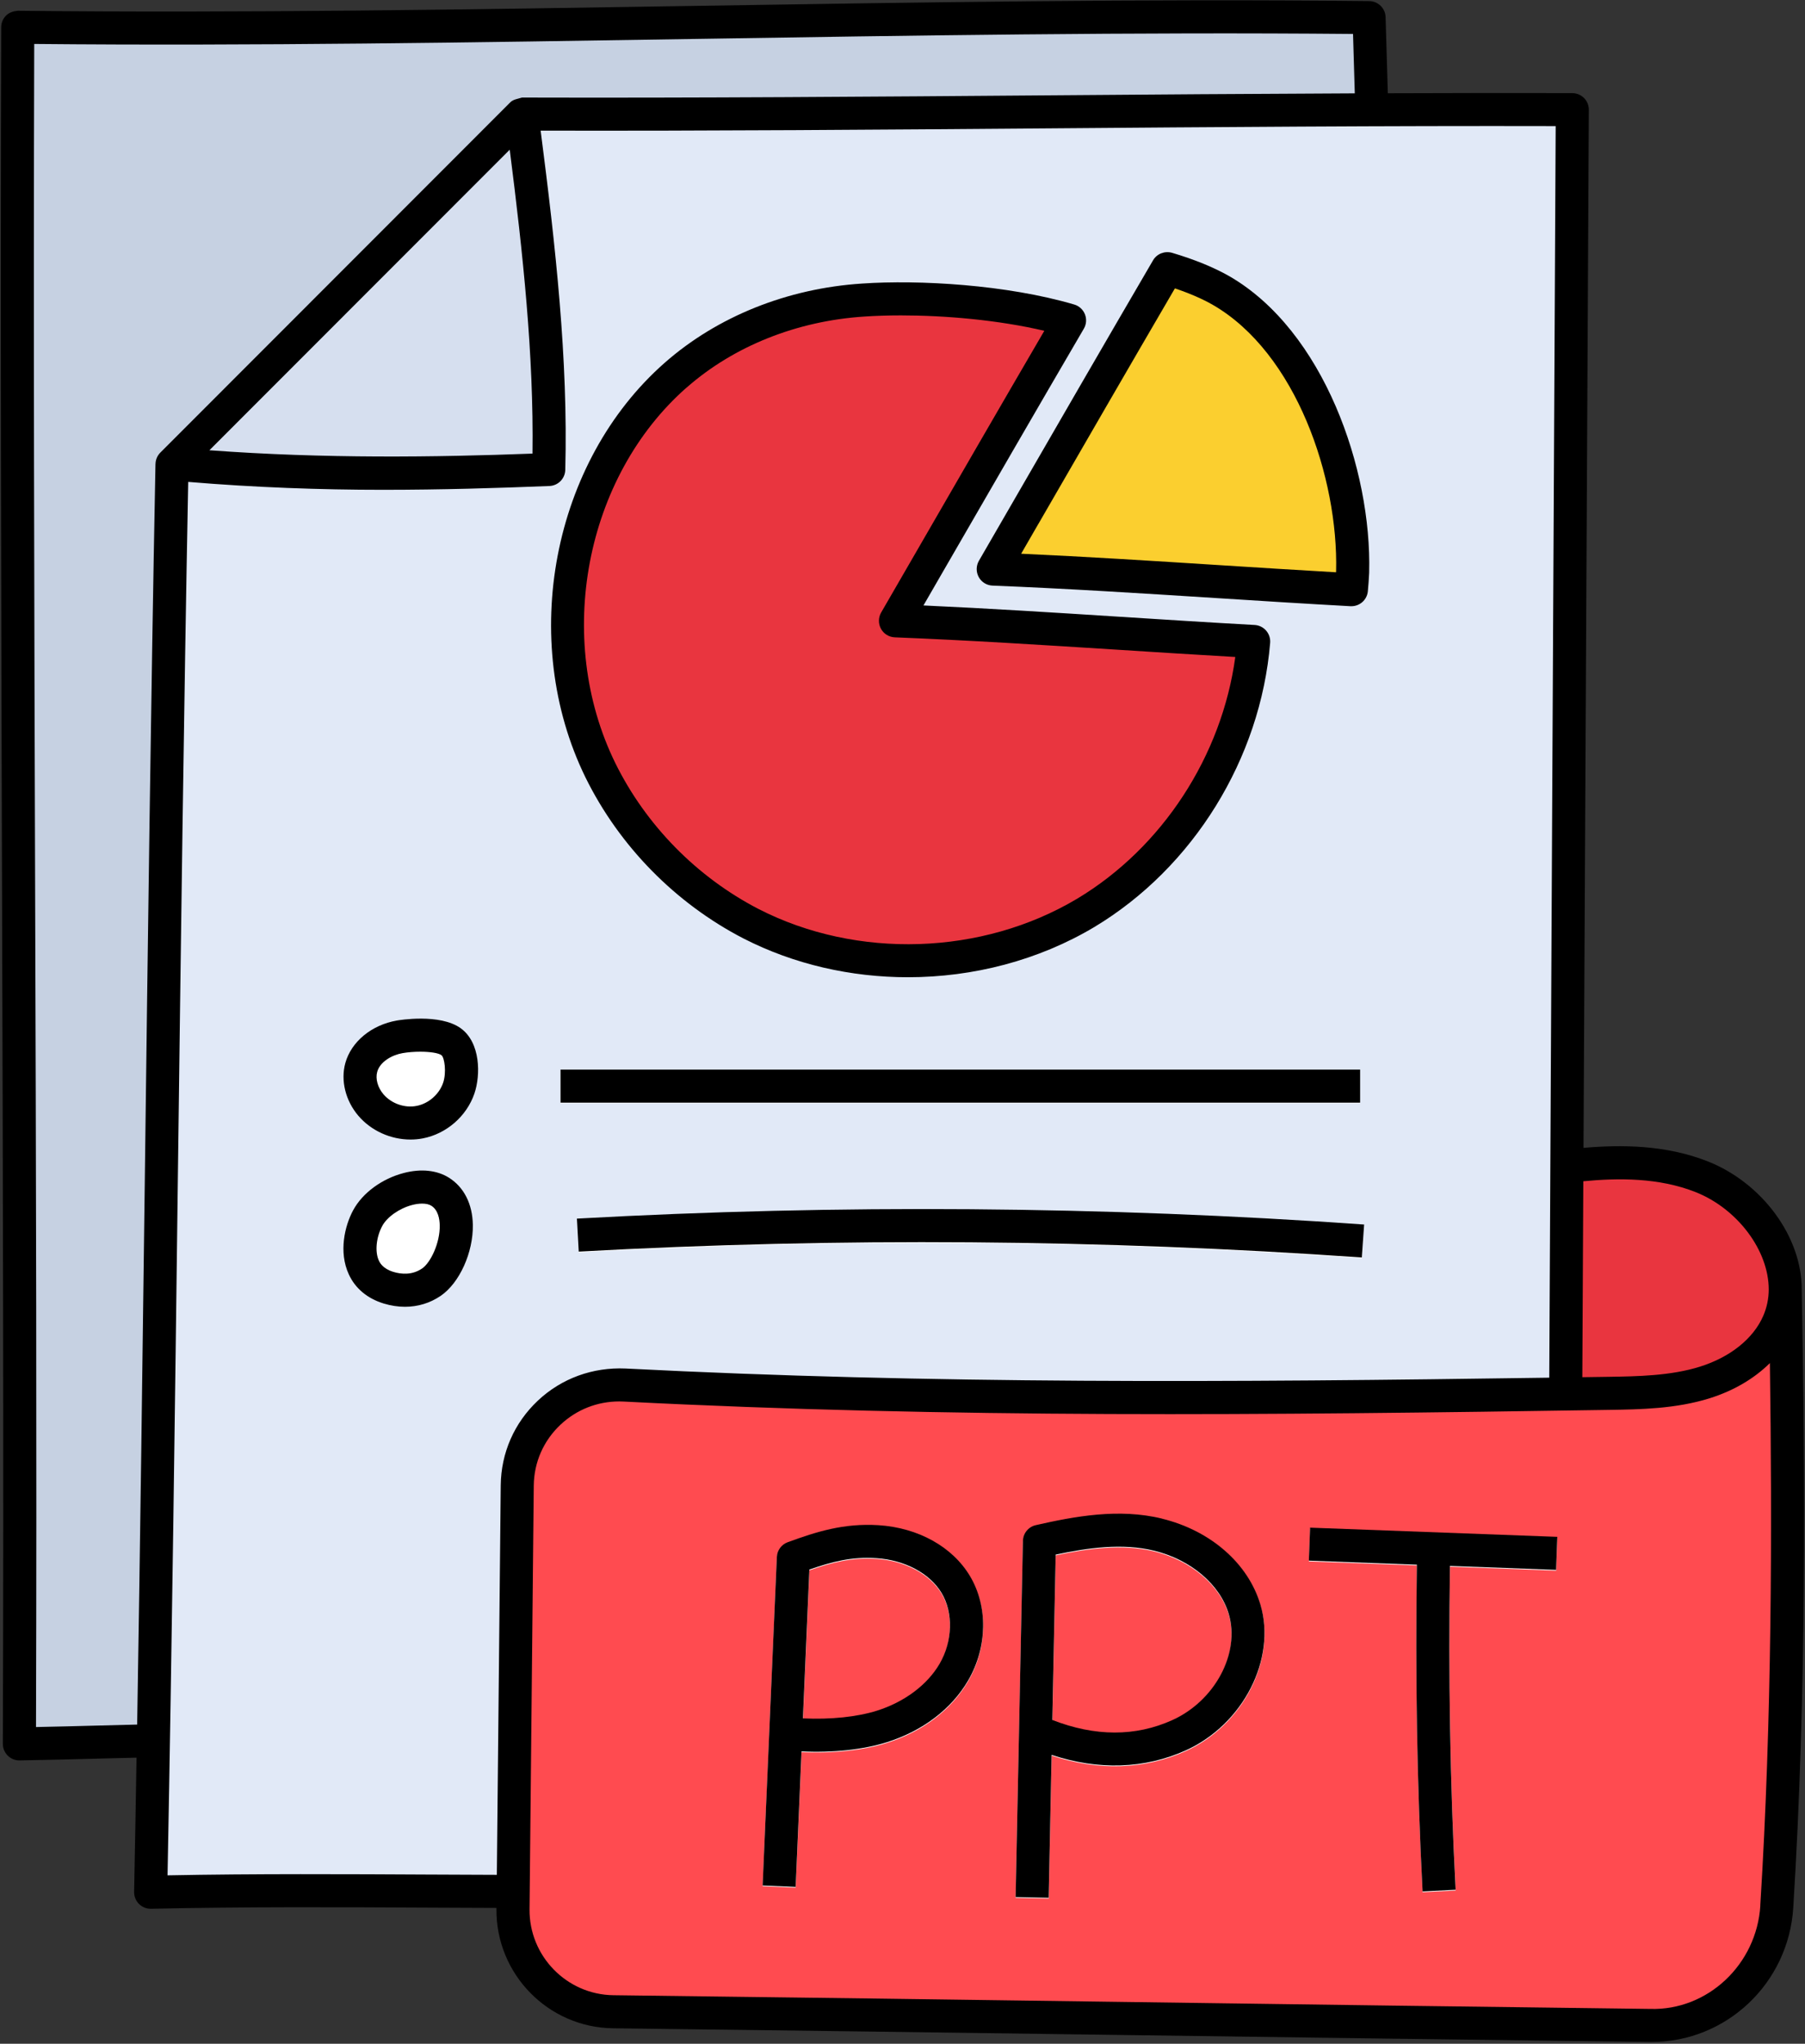
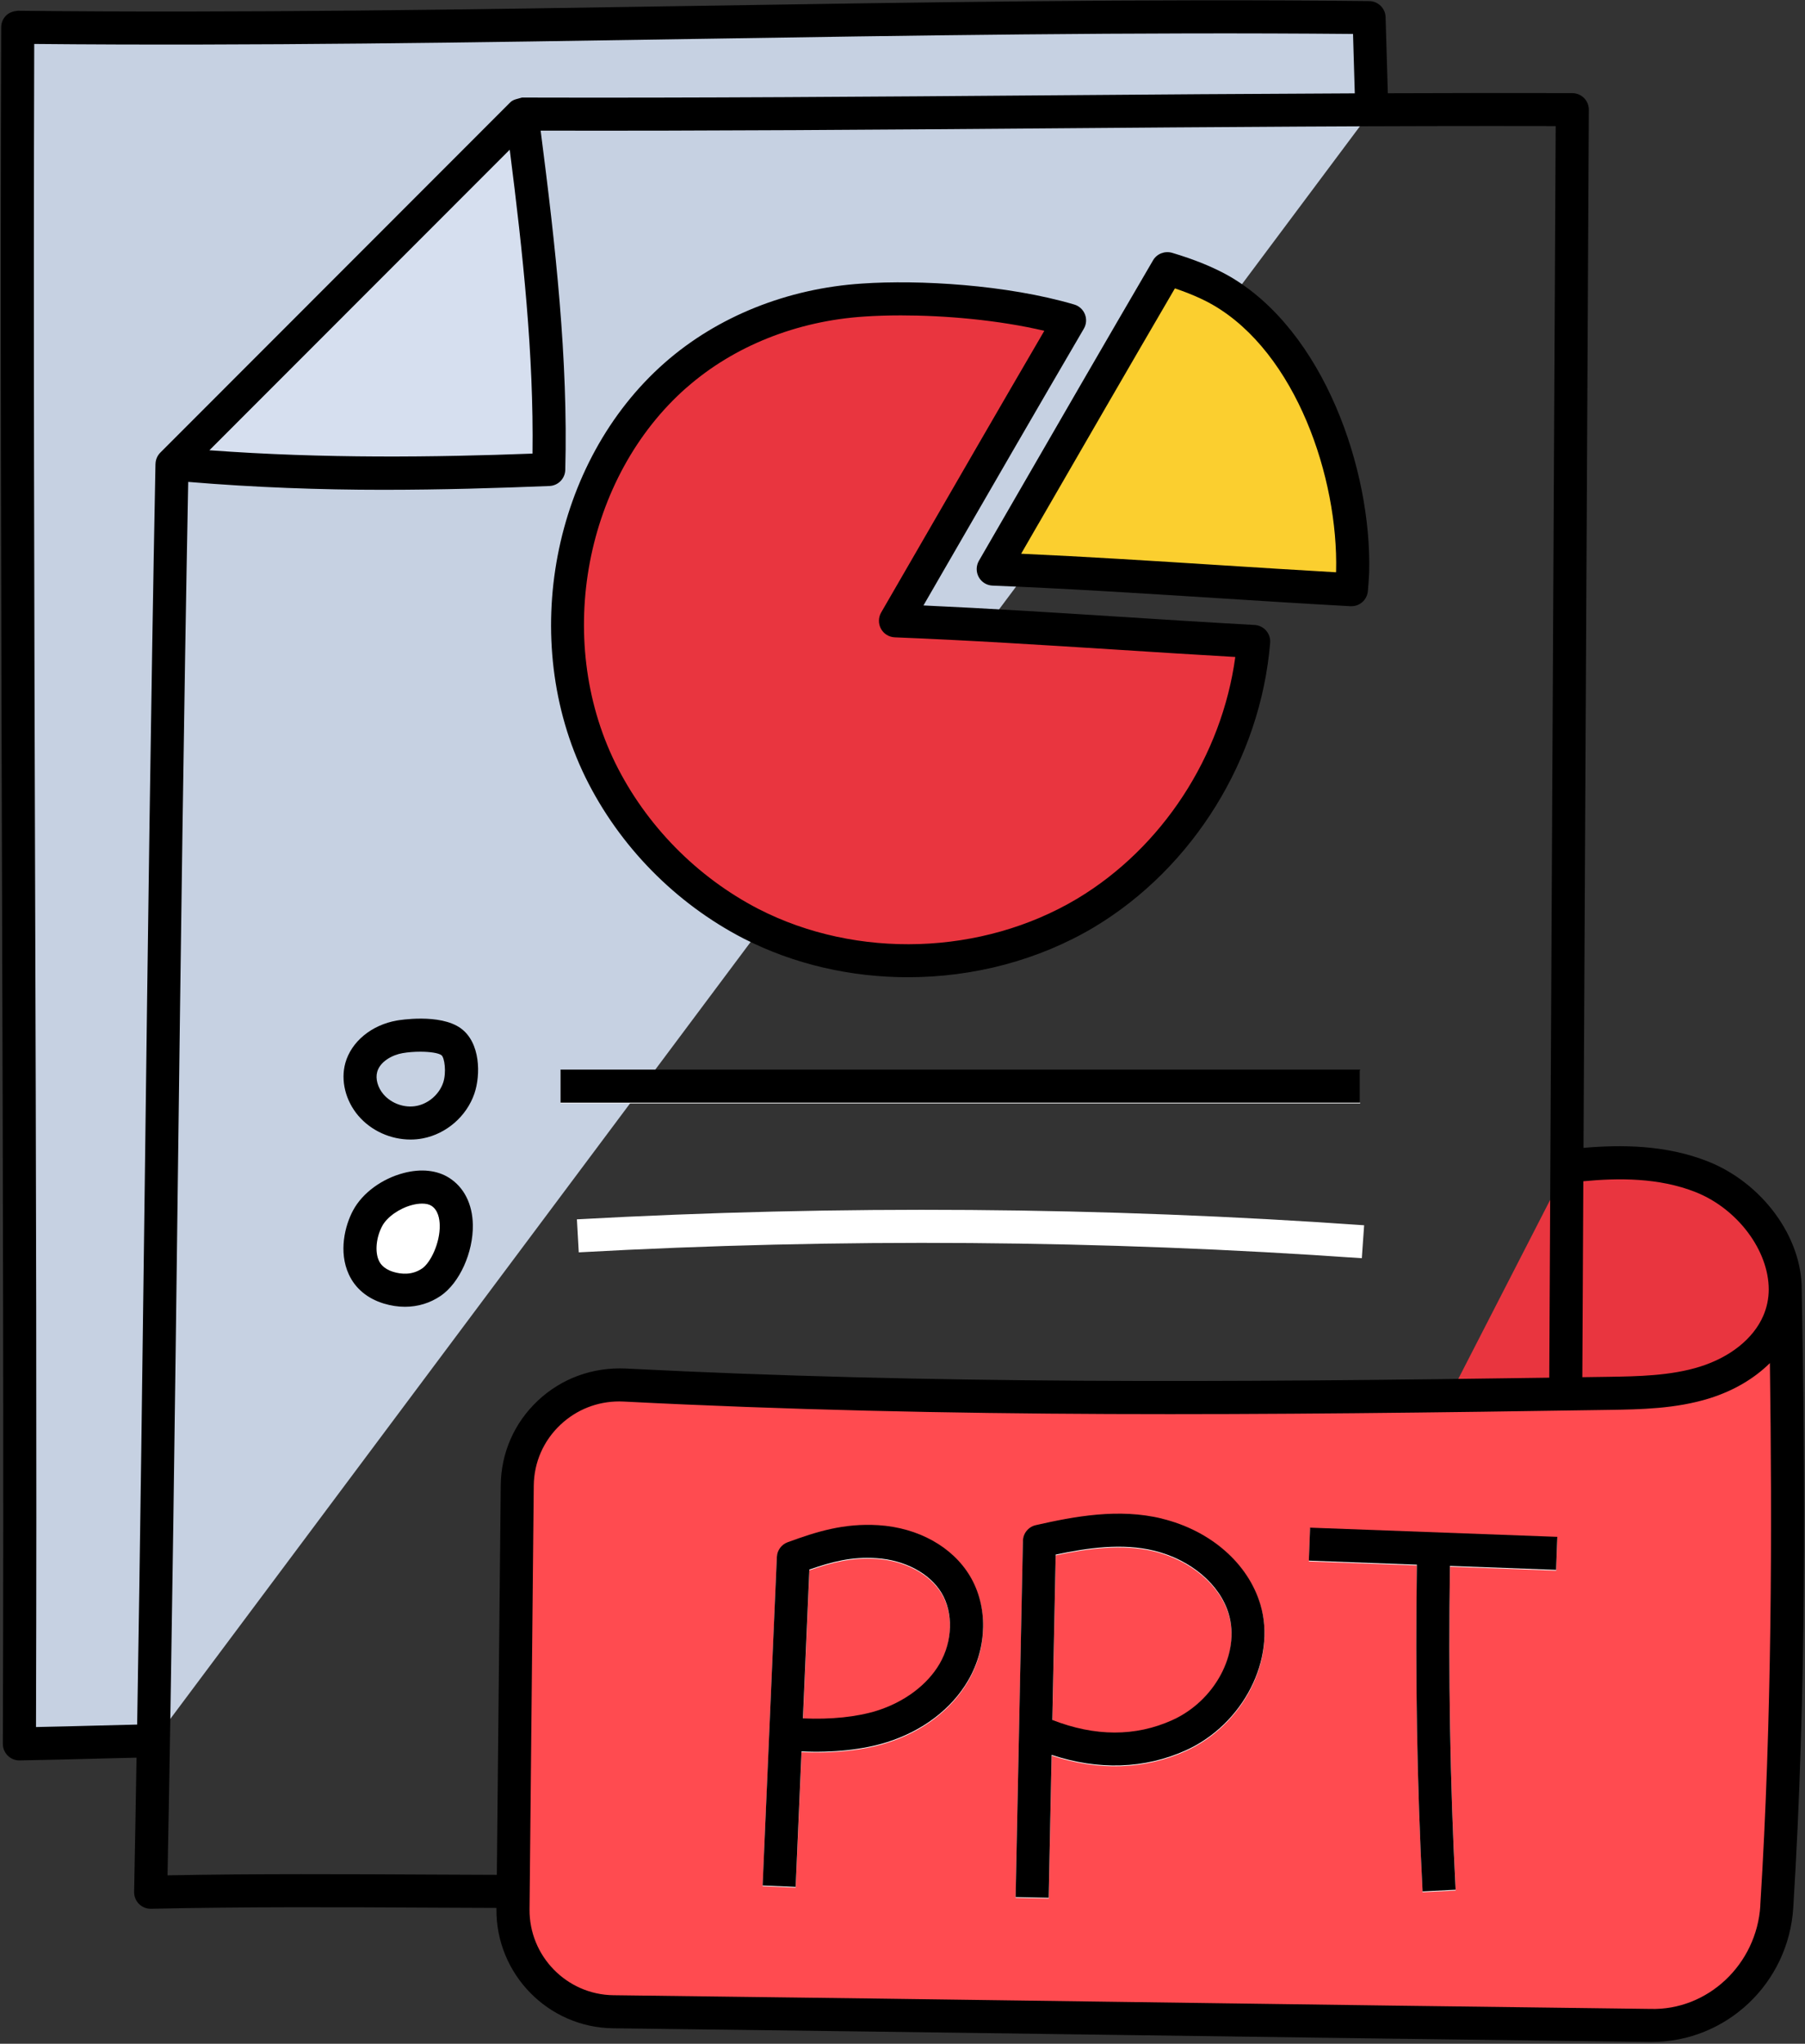
<svg xmlns="http://www.w3.org/2000/svg" height="61.8" preserveAspectRatio="xMidYMid meet" version="1.0" viewBox="4.7 1.1 54.6 61.8" width="54.6" zoomAndPan="magnify">
  <rect x="4.7" y="1.1" width="54.6" height="61.8" fill="#333333" stroke="none" />
  <g>
    <g>
      <g id="change1_1">
        <path d="M52.1,36.39c1.39-.17,2.8-.19,4.08,.32,1.39,.55,2.53,1.98,2.52,3.4v1.852l-5.213,4.873-5.253-2.913,3.867-7.532Z" fill="#e9353f" />
      </g>
      <g id="change2_1">
        <path d="M46.197,4.436l-.083-2.782c-13.511-.144-27.365,.436-40.877,.293-.057,17.142,.108,34.765,.051,51.908,1.359-.022,2.701-.067,4.054-.096L46.197,4.436Z" fill="#c6d1e2" />
      </g>
      <g id="change3_1">
-         <path d="M52.062,43.275c.066-12.926,.133-25.915,.199-38.838-10.612-.032-21.161,.167-31.773,.135L9.904,15.162c-.279,14.322-.366,28.857-.645,43.179,3.58-.081,7.291-.035,10.965-.024l31.838-15.042Z" fill="#e1e9f7" />
-       </g>
+         </g>
      <g id="change4_1">
        <path d="M58.45,58.78c-.13,2.03-1.8,3.61-3.84,3.59-10.39-.13-20.97-.29-31.36-.42-1.69-.02-3.05-1.4-3.03-3.1l.13-12.81c.02-1.75,1.5-3.13,3.25-3.04,10,.52,19.64,.41,29.75,.26,.99-.02,1.99-.04,2.92-.34,.94-.29,1.83-.9,2.22-1.8,.15-.33,.21-.67,.21-1.01,.12,6.22,.14,12.46-.25,18.67Z" fill="#ff4b50" />
      </g>
      <g fill="#fff" id="change5_1">
        <path d="M31.276,47.241c-1.045-.064-1.865,.194-2.747,.515-.19,.069-.32,.246-.329,.448l-.43,9.933,.999,.043,.177-4.098c.951,.044,1.874-.054,2.587-.28,1.079-.341,1.95-1.003,2.452-1.864,.584-1.002,.606-2.243,.055-3.16-.531-.887-1.565-1.461-2.766-1.537Zm1.847,4.193c-.371,.636-1.06,1.152-1.889,1.414-.607,.192-1.402,.275-2.243,.235l.194-4.5c.672-.234,1.288-.395,2.027-.344,.86,.054,1.615,.458,1.972,1.053,.36,.601,.335,1.461-.062,2.142Z" />
        <path d="M39.85,47.042c-1.309-.32-2.656-.065-3.817,.198-.224,.051-.385,.248-.39,.478l-.22,10.769,1,.021,.088-4.321c1.419,.47,2.81,.426,4.059-.137,1.73-.78,2.744-2.754,2.26-4.4-.367-1.249-1.509-2.248-2.98-2.606Zm.309,6.095c-1.112,.501-2.331,.499-3.626-.006l.102-5c.955-.202,2.01-.354,2.978-.118,1.109,.27,1.995,1.022,2.258,1.917,.349,1.185-.419,2.624-1.712,3.207Z" />
        <path d="M51.772,48.593l.037-.999-7.479-.278-.037,.999,3.268,.122c-.05,3.363,.002,6.606,.173,9.881l.999-.052c-.17-3.245-.221-6.46-.172-9.792l3.211,.12Z" />
      </g>
      <g id="change1_2">
        <path d="M42.624,20.519c-.274,3.318-2.212,6.485-5.077,8.206-3.025,1.806-6.987,1.938-10.125,.331-1.957-1.012-3.583-2.666-4.557-4.642-1.919-3.914-.993-9.076,2.278-11.95,1.56-1.371,3.602-2.137,5.672-2.269,1.673-.113,4.245,.028,6.24,.615-1.768,3.025-3.517,6.06-5.266,9.085,3.574,.142,7.223,.425,10.834,.624Z" fill="#e9353f" />
      </g>
      <g id="change6_1">
        <path d="M45.617,18.416c-.009,.18-.019,.359-.038,.539-3.611-.199-7.261-.482-10.834-.624,1.749-3.025,3.498-6.06,5.266-9.085,.605,.18,1.163,.397,1.626,.662,2.704,1.56,4.056,5.568,3.98,8.509Z" fill="#fbcf2f" />
      </g>
      <g id="change5_2">
-         <path d="M16.792,32.474c-.515,.09-1.024,.422-1.163,.927-.108,.392,.027,.826,.291,1.135,.355,.415,.939,.621,1.476,.518s1.004-.508,1.181-1.025c.13-.381,.142-1.139-.234-1.408-.349-.25-1.154-.216-1.551-.146Z" fill="#fff" />
-       </g>
+         </g>
      <g id="change5_3">
        <path d="M21.657 33.466H45.844V34.466H21.657z" fill="#fff" />
      </g>
      <g id="change5_4">
        <path d="M15.825,37.955c-.231,.427-.325,1.041-.119,1.491,.159,.346,.458,.526,.75,.615,.432,.131,.9,.102,1.295-.168,.681-.465,1.155-2.169,.267-2.733-.622-.395-1.808,.083-2.193,.795Z" fill="#fff" />
      </g>
      <g id="change5_5">
        <path d="M45.895,39.147c-7.855-.553-15.825-.612-23.688-.178l-.056-.998c7.904-.437,15.916-.378,23.813,.179l-.07,.997Z" fill="#fff" />
      </g>
      <g id="change7_1">
        <path d="M21.3,15.32c.094-3.571-.349-7.206-.811-10.747L9.904,15.162c3.788,.353,7.594,.31,11.396,.158Z" fill="#d6dfef" />
      </g>
    </g>
    <g id="change8_1">
      <path d="M56.368,36.222c-1.272-.506-2.63-.512-3.768-.412l.161-31.392c0-.133-.051-.26-.145-.354s-.221-.147-.354-.148c-1.856-.006-3.719-.003-5.581,.004l-.068-2.302c-.008-.269-.227-.482-.495-.485-6.764-.073-13.722,.039-20.452,.146-6.723,.107-13.675,.22-20.425,.146-.129,.011-.261,.05-.356,.144-.095,.093-.148,.221-.149,.354-.029,8.573,0,17.411,.025,25.957,.026,8.545,.054,17.381,.025,25.951,0,.134,.053,.263,.149,.357,.093,.092,.22,.144,.351,.144h.008c.8-.013,1.594-.034,2.388-.055l1.148-.028c-.023,1.356-.046,2.713-.073,4.059-.002,.136,.05,.268,.147,.364,.094,.094,.221,.146,.353,.146h.011c2.794-.062,5.722-.049,8.55-.034l1.899,.008v.03c-.02,1.967,1.562,3.586,3.526,3.61,5.225,.063,10.5,.136,15.775,.208,5.21,.072,10.421,.143,15.583,.206h.054c2.267,0,4.146-1.773,4.29-4.061,.407-6.518,.358-13.112,.256-18.691,.007-1.586-1.185-3.215-2.834-3.873ZM9.403,15.129c-.14,7.163-.232,14.499-.322,21.593-.069,5.429-.14,11-.232,16.526l-1.192,.03c-.622,.016-1.243,.033-1.868,.045,.026-8.413,0-17.069-.027-25.446-.026-8.378-.053-17.036-.027-25.448,6.605,.063,13.386-.046,19.948-.151,6.564-.105,13.348-.211,19.945-.151l.053,1.796c-3.125,.013-6.24,.036-9.294,.06-5.206,.041-10.591,.082-15.898,.067-.125,.04-.261,.052-.355,.146L9.55,14.786c-.091,.091-.144,.214-.146,.344ZM20.119,5.626c.399,3.135,.729,6.206,.689,9.19-2.929,.111-6.306,.156-9.774-.101L20.119,5.626Zm-2.294,52.158c-2.663-.014-5.408-.028-8.057,.023,.134-6.997,.225-14.15,.312-21.073,.088-6.92,.179-14.069,.313-21.062,2.012,.168,3.999,.239,5.889,.239,1.778,0,3.475-.052,5.037-.115,.263-.01,.473-.223,.48-.486,.088-3.342-.294-6.763-.745-10.26,5.128,.011,10.317-.028,15.341-.068,5.031-.04,10.228-.081,15.363-.069l-.194,37.846c-9.739,.142-18.671,.197-27.94-.277-.989-.044-1.935,.294-2.655,.972-.713,.671-1.112,1.58-1.122,2.559l-.118,11.779-1.904-.008Zm40.124,.939c-.11,1.773-1.59,3.177-3.333,3.123-5.163-.063-10.373-.134-15.583-.206-5.276-.073-10.552-.145-15.777-.208-1.414-.017-2.552-1.184-2.538-2.6l.128-12.809c.007-.705,.294-1.358,.807-1.841,.486-.458,1.114-.705,1.78-.705,.046,0,.092,.001,.139,.004,9.865,.505,19.327,.414,29.788,.252,.955-.015,2.037-.031,3.063-.354,.721-.227,1.344-.595,1.815-1.062,.07,5.058,.062,10.765-.291,16.406Zm.086-17.829c-.3,.686-.997,1.244-1.911,1.531-.887,.279-1.892,.294-2.779,.308-.263,.004-.519,.007-.781,.011l.03-5.925c1.044-.099,2.281-.116,3.404,.331,1.258,.502,2.204,1.759,2.205,2.94,0,.281-.058,.551-.168,.804Z" />
      <path d="M31.274,47.219c-1.052-.064-1.865,.194-2.746,.515-.19,.069-.32,.246-.329,.448l-.43,9.933,.999,.043,.177-4.098c.953,.045,1.873-.054,2.587-.28,1.08-.341,1.951-1.003,2.453-1.864,.584-1.002,.606-2.243,.055-3.16-.531-.886-1.565-1.46-2.767-1.537Zm1.847,4.193c-.371,.636-1.06,1.152-1.89,1.415-.607,.191-1.403,.273-2.243,.234l.195-4.5c.672-.234,1.282-.395,2.027-.344,.86,.055,1.616,.458,1.973,1.053,.36,.601,.335,1.461-.062,2.142Z" />
      <path d="M39.849,47.02c-1.311-.32-2.657-.065-3.817,.198-.224,.051-.385,.248-.39,.478l-.22,10.769,1,.021,.088-4.321c1.42,.47,2.812,.425,4.059-.137,1.73-.78,2.744-2.754,2.26-4.4-.368-1.25-1.51-2.248-2.98-2.606Zm.309,6.095c-1.112,.501-2.33,.499-3.626-.006l.102-5c.955-.202,2.011-.355,2.978-.118,1.108,.27,1.995,1.022,2.258,1.917,.348,1.185-.419,2.624-1.712,3.207Z" />
      <path d="M44.292,48.292l3.268,.122c-.05,3.362,.002,6.604,.172,9.881l.999-.052c-.169-3.247-.22-6.461-.171-9.792l3.211,.12,.037-.999-7.479-.278-.037,.999Z" />
      <path d="M27.192,29.479c1.529,.783,3.25,1.171,4.973,1.171,1.972,0,3.947-.509,5.638-1.518,2.991-1.796,5.028-5.089,5.318-8.594,.011-.134-.033-.268-.122-.37-.089-.102-.215-.163-.35-.17-1.354-.075-2.715-.161-4.074-.248-1.954-.125-3.966-.252-5.941-.342l.585-1.013c1.417-2.451,2.835-4.907,4.266-7.355,.078-.133,.09-.294,.033-.437-.057-.143-.176-.252-.324-.295-2.042-.601-4.696-.752-6.413-.634-2.259,.145-4.379,.994-5.971,2.393-3.406,2.993-4.437,8.386-2.397,12.546,1.022,2.073,2.718,3.801,4.777,4.865Zm-1.72-16.661c1.426-1.253,3.334-2.015,5.376-2.146,.336-.023,.709-.035,1.106-.035,1.332,0,2.937,.137,4.336,.466-1.32,2.262-2.629,4.528-3.937,6.792l-.999,1.727c-.087,.152-.089,.338-.005,.492s.243,.251,.418,.258c2.226,.088,4.522,.234,6.744,.375,1.186,.076,2.373,.151,3.556,.219-.408,2.996-2.206,5.762-4.779,7.307-2.877,1.718-6.663,1.84-9.64,.315-1.869-.966-3.41-2.535-4.337-4.417-1.847-3.768-.919-8.649,2.16-11.354Z" />
      <path d="M34.311,18.058c-.087,.152-.089,.338-.005,.492s.243,.251,.418,.258c2.225,.088,4.52,.234,6.74,.375,1.363,.087,2.728,.173,4.087,.248h.028c.254,0,.47-.191,.497-.448,.019-.188,.03-.376,.04-.564v-.013c.081-3.111-1.375-7.307-4.231-8.955-.468-.267-1.051-.505-1.732-.707-.22-.062-.458,.028-.574,.227-1.453,2.486-2.893,4.979-4.331,7.467l-.937,1.62Zm1.802-1.12c1.371-2.372,2.743-4.748,4.127-7.118,.447,.151,.832,.318,1.146,.498,2.519,1.453,3.801,5.233,3.73,8.056l-.002,.031c-1.193-.068-2.391-.144-3.587-.22-1.952-.124-3.963-.252-5.938-.341l.523-.906Z" />
      <path d="M16.706,31.959c-.768,.134-1.38,.639-1.56,1.286-.146,.528,.005,1.138,.393,1.593,.39,.457,.981,.72,1.578,.72,.125,0,.249-.011,.372-.035,.713-.136,1.326-.668,1.561-1.355,.191-.56,.189-1.543-.416-1.977-.632-.452-1.873-.242-1.928-.232Zm1.397,1.886c-.119,.347-.441,.627-.802,.696-.362,.071-.763-.072-1.002-.352-.173-.203-.247-.468-.189-.677,.086-.313,.458-.514,.768-.567,.168-.029,.356-.043,.533-.043,.289,0,.548,.037,.641,.104,.095,.068,.159,.526,.051,.84Z" />
      <path d="M21.656 33.443H45.843V34.443H21.656z" />
      <path d="M18.285,36.715c-.362-.23-.848-.282-1.369-.146-.663,.172-1.25,.604-1.532,1.125-.256,.472-.444,1.262-.134,1.938,.196,.428,.562,.733,1.059,.885,.216,.065,.431,.098,.641,.098,.39,0,.761-.112,1.082-.332,.568-.388,.985-1.311,.971-2.146-.011-.63-.266-1.135-.718-1.422Zm-.817,2.742c-.306,.209-.64,.172-.868,.103-.329-.1-.413-.284-.441-.345-.123-.267-.079-.706,.104-1.044h0c.147-.273,.52-.534,.904-.634,.107-.028,.21-.042,.302-.042,.114,0,.212,.022,.279,.065,.204,.129,.25,.394,.254,.594,.009,.531-.275,1.126-.535,1.304Z" />
-       <path d="M22.151,37.949l.055,.998c7.867-.434,15.836-.374,23.688,.178l.07-.997c-7.894-.557-15.905-.617-23.813-.179Z" />
    </g>
  </g>
</svg>